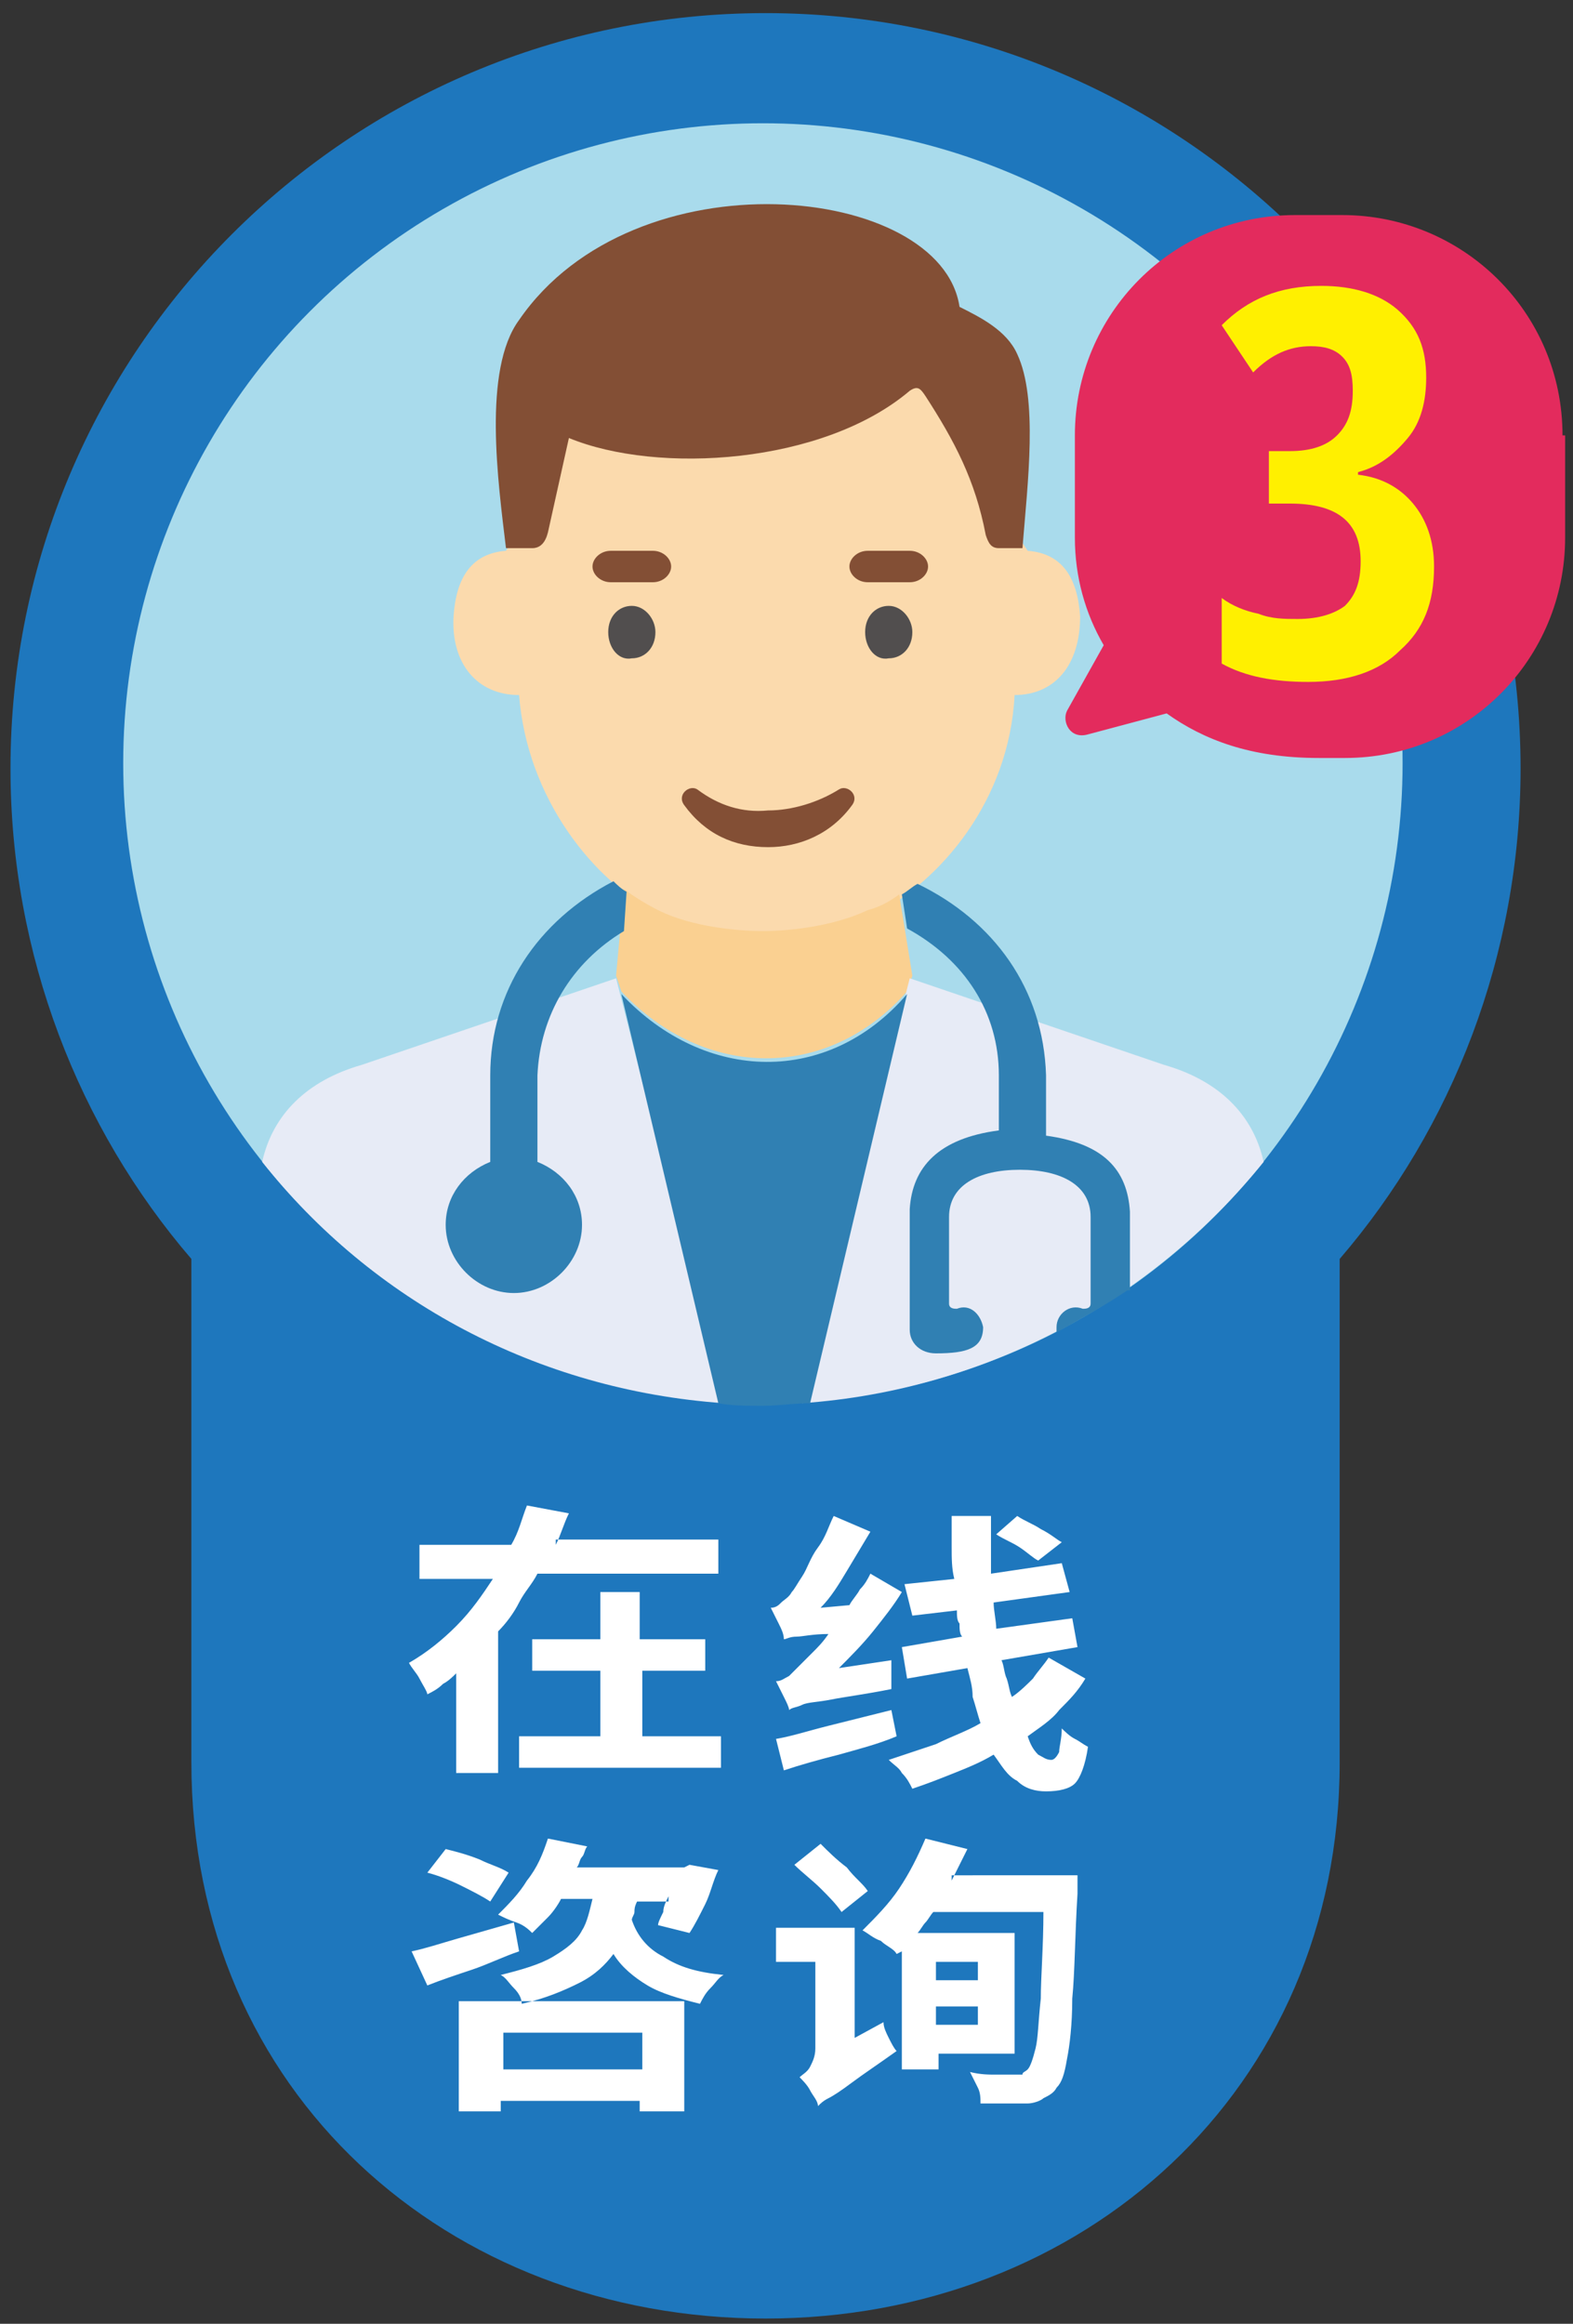
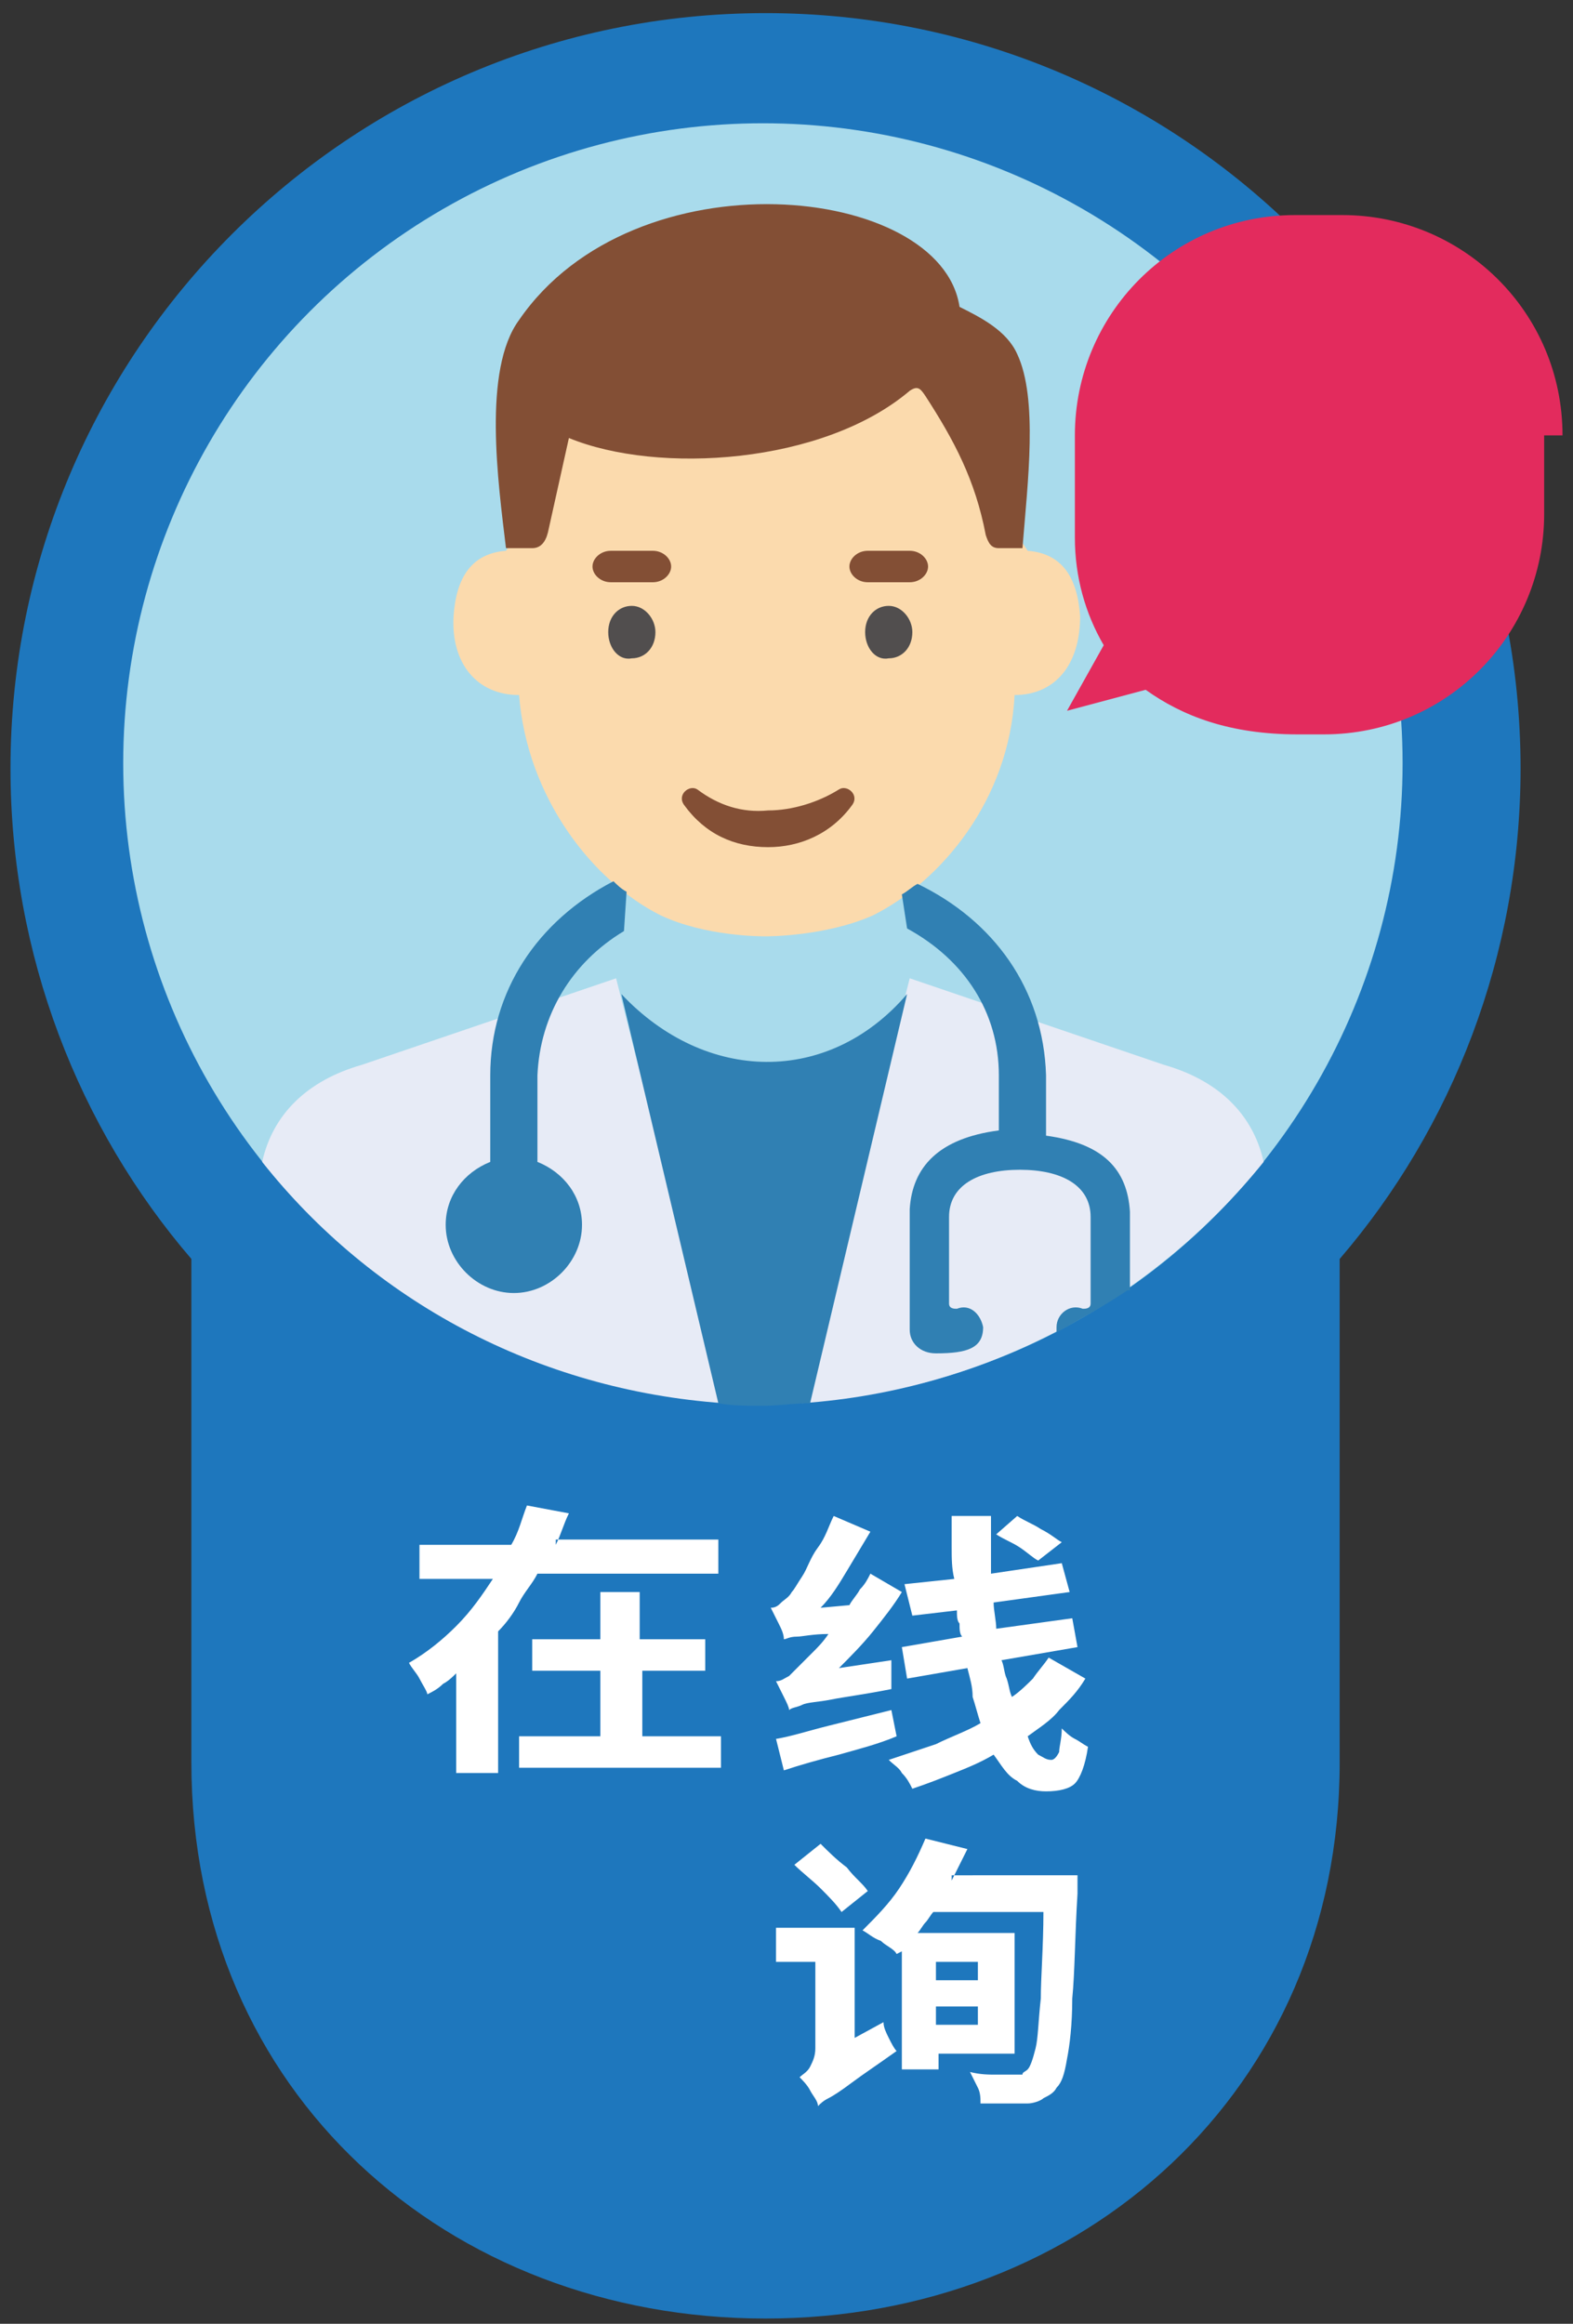
<svg xmlns="http://www.w3.org/2000/svg" version="1.1" id="图层_1" x="0px" y="0px" viewBox="0 0 60 88.6" style="enable-background:new 0 0 60 88.6;" xml:space="preserve">
  <rect x="0" y="0" width="60" height="88.6" fill="#333333" stroke="none" />
  <style type="text/css">
	.st0{fill:#1E77BD;}
	.st1{fill:#A9DBEC;}
	.st2{fill:#FBDAAD;}
	.st3{fill-rule:evenodd;clip-rule:evenodd;fill:#834F35;}
	.st4{fill:#834F35;}
	.st5{fill:#514E4E;}
	.st6{fill-rule:evenodd;clip-rule:evenodd;fill:#FAD091;}
	.st7{fill:#E7EBF6;}
	.st8{fill:#3080B3;}
	.st9{fill:#E32B5D;}
	.st10{fill-rule:evenodd;clip-rule:evenodd;fill:#FFF000;}
	.st11{fill-rule:evenodd;clip-rule:evenodd;fill:#FFFFFF;}
</style>
  <path class="st0" d="M7.3,48c-4.3-5-6.9-11.6-6.9-18.7c0-15.9,12.9-28.8,28.8-28.8s28.8,12.9,28.8,28.8c0,7.1-2.6,13.7-6.9,18.7  v19.2c0,12.5-9.8,21.2-21.9,21.2c-12.1,0-21.9-8.6-21.9-21.2V48z" />
  <g>
    <circle class="st1" cx="29.1" cy="29.1" r="24.4" />
    <path class="st1" d="M29.1,29.1" />
  </g>
  <g>
    <path class="st2" d="M29.2,35.7c-0.2,0-2.3,0-4-0.8c-2.6-1.3-5.1-4.5-5.4-8.4c-1.6,0-2.6-1.2-2.5-3c0.1-1.5,0.7-2.4,2-2.5l0.2-0.3   l1.1-5l14.2-2.1l3.1,2.1l1.1,5l0.2,0.3c1.3,0.1,1.9,1,2,2.5c0,1.9-1,3-2.5,3c-0.2,4-2.8,7.1-5.4,8.4C31.5,35.7,29.3,35.7,29.2,35.7   z" />
    <path class="st3" d="M19.3,20.9h1c0.3,0,0.5-0.2,0.6-0.6l0.8-3.6c3.4,1.4,9.7,1,13-1.8c0.3-0.2,0.4-0.1,0.6,0.2   c1.1,1.7,1.9,3.2,2.3,5.3c0.1,0.3,0.2,0.5,0.5,0.5H39c0.2-2.5,0.6-5.7-0.2-7.4c-0.4-0.9-1.4-1.4-2.2-1.8C35.9,7,24.2,5.8,19.8,12.2   C18.4,14.1,19,18.4,19.3,20.9z" />
    <g>
      <path class="st4" d="M22.6,21.6c0-0.3,0.3-0.6,0.7-0.6h1.6c0.4,0,0.7,0.3,0.7,0.6l0,0c0,0.3-0.3,0.6-0.7,0.6h-1.6    C22.9,22.2,22.6,21.9,22.6,21.6L22.6,21.6L22.6,21.6z" />
-       <path class="st4" d="M24.1,21.6" />
    </g>
    <path class="st4" d="M26.1,30.7c-0.3-0.4,0.2-0.8,0.5-0.6c0.8,0.6,1.7,0.9,2.7,0.8c0.9,0,1.9-0.3,2.7-0.8c0.3-0.2,0.8,0.2,0.5,0.6   c-0.8,1.1-2,1.6-3.2,1.6C28,32.3,26.9,31.8,26.1,30.7z" />
    <g>
      <path class="st5" d="M23.2,24.1c0-0.6,0.4-1,0.9-1c0.5,0,0.9,0.5,0.9,1c0,0.6-0.4,1-0.9,1C23.6,25.2,23.2,24.7,23.2,24.1z" />
-       <path class="st5" d="M24.1,24.1" />
    </g>
    <g>
      <path class="st4" d="M32.4,21.6c0-0.3,0.3-0.6,0.7-0.6h1.6c0.4,0,0.7,0.3,0.7,0.6l0,0c0,0.3-0.3,0.6-0.7,0.6h-1.6    C32.7,22.2,32.4,21.9,32.4,21.6L32.4,21.6L32.4,21.6z" />
      <path class="st4" d="M33.9,21.6" />
    </g>
    <g>
      <path class="st5" d="M33,24.1c0-0.6,0.4-1,0.9-1c0.5,0,0.9,0.5,0.9,1c0,0.6-0.4,1-0.9,1C33.4,25.2,33,24.7,33,24.1z" />
      <path class="st5" d="M33.9,24.1" />
    </g>
-     <path class="st6" d="M34.3,34.1l0.5,3.1l-0.2,0.6c-3,3.4-7.7,3.4-10.9,0l-0.2-0.6l0.3-3.3c0.4,0.3,0.9,0.6,1.3,0.8   c1.6,0.8,3.8,0.8,4,0.8c0.2,0,2.3,0,4-0.8C33.5,34.6,33.9,34.4,34.3,34.1z" />
    <path class="st7" d="M48.2,44.3c-4.2,5.2-10.5,8.7-17.6,9.2l4.1-16.2l9.7,3.3C46.5,41.2,47.8,42.5,48.2,44.3z" />
    <path class="st8" d="M43,49.2c-0.9,0.6-1.8,1.1-2.7,1.6c0-0.1,0-0.1,0-0.2c0-0.5,0.5-0.9,1-0.7c0.1,0,0.3,0,0.3-0.2v-3.3   c0-1.2-1.1-1.8-2.7-1.8c-1.6,0-2.7,0.6-2.7,1.8v3.3c0,0.2,0.2,0.2,0.3,0.2c0.5-0.2,0.9,0.2,1,0.7c0,0.8-0.6,1-1.8,1   c-0.6,0-1-0.4-1-0.9v-4.6c0.1-1.6,1.1-2.7,3.4-3V41c0-2.4-1.3-4.4-3.5-5.6l-0.2-1.3c0.2-0.1,0.4-0.3,0.6-0.4c2.9,1.4,4.8,4,4.9,7.3   v2.3c2.2,0.3,3.1,1.3,3.2,2.9V49.2z" />
    <path class="st7" d="M27.6,53.5C20.5,53,14.2,49.6,10,44.3c0.4-1.8,1.7-3.1,3.8-3.7l9.7-3.3L27.6,53.5z" />
    <path class="st8" d="M23.8,35.5c-2,1.2-3.2,3.2-3.3,5.5v3.3c1,0.4,1.7,1.3,1.7,2.4c0,1.4-1.2,2.6-2.6,2.6c-1.4,0-2.6-1.2-2.6-2.6   c0-1.1,0.7-2,1.7-2.4V41c0-3.2,1.8-5.9,4.7-7.4c0.1,0.1,0.3,0.3,0.5,0.4L23.8,35.5z" />
    <path class="st8" d="M30.9,53.5c-0.6,0-1.2,0.1-1.8,0.1c-0.6,0-1.2,0-1.7-0.1l-3.7-15.6c3.2,3.4,7.9,3.5,10.9,0L30.9,53.5z" />
  </g>
  <g>
-     <path class="st9" d="M59.6,16.6c0-4.7-3.8-8.4-8.4-8.4h-1.8c-4.7,0-8.4,3.8-8.4,8.4v3.9c0,1.5,0.4,2.9,1.1,4.1l-1.4,2.5   c-0.2,0.4,0.1,1.1,0.8,0.9l3-0.8c1.4,1,3.2,1.7,5.8,1.7h1c4.7,0,8.4-3.8,8.4-8.4V16.6z" />
+     <path class="st9" d="M59.6,16.6c0-4.7-3.8-8.4-8.4-8.4h-1.8c-4.7,0-8.4,3.8-8.4,8.4v3.9c0,1.5,0.4,2.9,1.1,4.1l-1.4,2.5   l3-0.8c1.4,1,3.2,1.7,5.8,1.7h1c4.7,0,8.4-3.8,8.4-8.4V16.6z" />
  </g>
  <g>
-     <path class="st10" d="M54.4,14.4c0,0.9-0.2,1.7-0.7,2.3c-0.5,0.6-1.1,1.1-1.9,1.3v0.1c0.9,0.1,1.6,0.5,2.1,1.1   c0.5,0.6,0.8,1.4,0.8,2.4c0,1.4-0.4,2.4-1.3,3.2c-0.8,0.8-2,1.2-3.5,1.2c-1.3,0-2.4-0.2-3.3-0.7v-2.5c0.4,0.3,0.9,0.5,1.4,0.6   c0.5,0.2,1,0.2,1.5,0.2c0.8,0,1.4-0.2,1.8-0.5c0.4-0.4,0.6-0.9,0.6-1.7c0-1.5-0.9-2.2-2.7-2.2h-0.8v-2h0.8c0.8,0,1.4-0.2,1.8-0.6   c0.4-0.4,0.6-0.9,0.6-1.7c0-0.6-0.1-1-0.4-1.3c-0.3-0.3-0.7-0.4-1.2-0.4c-0.8,0-1.5,0.3-2.2,1l-1.2-1.8c1-1,2.2-1.5,3.8-1.5   c1.2,0,2.2,0.3,2.9,0.9C54.1,12.5,54.4,13.3,54.4,14.4z" />
-   </g>
+     </g>
  <path class="st11" d="M24.4,63.7h2.5v-1.2h-2.5v-1.8h-1.5v1.8h-2.6v1.2h2.6v2.5h-3.1v1.2h7.7v-1.2h-3V63.7z M21.2,58.9  c0.2-0.4,0.3-0.8,0.5-1.2l-1.6-0.3c-0.2,0.5-0.3,1-0.6,1.5h-3.5v1.3h2.8c-0.4,0.6-0.8,1.2-1.4,1.8c-0.5,0.5-1.1,1-1.8,1.4  c0.1,0.2,0.3,0.4,0.4,0.6c0.1,0.2,0.3,0.5,0.3,0.6c0.2-0.1,0.4-0.2,0.6-0.4c0.2-0.1,0.4-0.3,0.5-0.4v3.8h1.6v-5.4  c0.3-0.3,0.6-0.7,0.8-1.1c0.2-0.4,0.5-0.7,0.7-1.1h6.9v-1.3H21.2z" />
  <path class="st11" d="M40.5,58.8c-0.2-0.1-0.4-0.3-0.8-0.5c-0.3-0.2-0.6-0.3-0.9-0.5L38,58.5c0.3,0.2,0.6,0.3,0.9,0.5  s0.5,0.4,0.7,0.5L40.5,58.8z M32,63.6c0.4-0.4,0.9-0.9,1.3-1.4c0.4-0.5,0.8-1,1.1-1.5L33.2,60c-0.1,0.2-0.2,0.4-0.4,0.6  c-0.1,0.2-0.3,0.4-0.4,0.6l-1.1,0.1c0.4-0.4,0.7-0.9,1-1.4c0.3-0.5,0.6-1,0.9-1.5l-1.4-0.6c-0.2,0.4-0.3,0.8-0.6,1.2  s-0.4,0.8-0.6,1.1c-0.2,0.3-0.3,0.5-0.4,0.6c-0.1,0.2-0.3,0.3-0.4,0.4c-0.1,0.1-0.2,0.2-0.4,0.2c0.1,0.2,0.2,0.4,0.3,0.6  c0.1,0.2,0.2,0.4,0.2,0.6c0.1,0,0.2-0.1,0.5-0.1c0.2,0,0.6-0.1,1.2-0.1c-0.2,0.3-0.4,0.5-0.6,0.7c-0.2,0.2-0.3,0.3-0.4,0.4  c-0.2,0.2-0.4,0.4-0.5,0.5c-0.2,0.1-0.3,0.2-0.5,0.2c0.1,0.2,0.2,0.4,0.3,0.6c0.1,0.2,0.2,0.4,0.2,0.5c0.1-0.1,0.3-0.1,0.5-0.2  c0.2-0.1,0.6-0.1,1.1-0.2c0.5-0.1,1.3-0.2,2.3-0.4c0-0.1,0-0.3,0-0.5c0-0.2,0-0.4,0-0.6L32,63.6z M34,65.2c-0.8,0.2-1.6,0.4-2.4,0.6  c-0.8,0.2-1.4,0.4-2,0.5l0.3,1.2c0.6-0.2,1.3-0.4,2.1-0.6c0.7-0.2,1.5-0.4,2.2-0.7L34,65.2z M40,63.2c-0.2,0.3-0.4,0.5-0.6,0.8  c-0.2,0.2-0.5,0.5-0.8,0.7c-0.1-0.2-0.1-0.4-0.2-0.7c-0.1-0.2-0.1-0.5-0.2-0.7l2.9-0.5l-0.2-1.1l-2.9,0.4c0-0.3-0.1-0.7-0.1-1  l2.9-0.4l-0.3-1.1l-2.7,0.4c0-0.3,0-0.7,0-1.1c0-0.4,0-0.7,0-1.1h-1.5c0,0.4,0,0.8,0,1.2c0,0.4,0,0.8,0.1,1.2l-1.9,0.2l0.3,1.2  l1.7-0.2c0,0.2,0,0.4,0.1,0.5c0,0.2,0,0.4,0.1,0.5l-2.3,0.4l0.2,1.2l2.3-0.4c0.1,0.4,0.2,0.7,0.2,1.1c0.1,0.3,0.2,0.7,0.3,1  c-0.5,0.3-1.1,0.5-1.7,0.8c-0.6,0.2-1.2,0.4-1.8,0.6c0.2,0.2,0.4,0.3,0.5,0.5c0.2,0.2,0.3,0.4,0.4,0.6c0.6-0.2,1.1-0.4,1.6-0.6  c0.5-0.2,1-0.4,1.5-0.7c0.3,0.4,0.5,0.8,0.9,1c0.3,0.3,0.7,0.4,1.1,0.4c0.5,0,0.9-0.1,1.1-0.3c0.2-0.2,0.4-0.7,0.5-1.4  c-0.2-0.1-0.3-0.2-0.5-0.3c-0.2-0.1-0.4-0.3-0.5-0.4c0,0.4-0.1,0.7-0.1,0.9c-0.1,0.2-0.2,0.3-0.3,0.3c-0.2,0-0.3-0.1-0.5-0.2  c-0.2-0.2-0.3-0.4-0.4-0.7c0.4-0.3,0.9-0.6,1.2-1c0.4-0.4,0.7-0.7,1-1.2L40,63.2z" />
-   <path class="st11" d="M19.4,71.4c-0.3-0.2-0.7-0.3-1.1-0.5c-0.5-0.2-0.9-0.3-1.3-0.4l-0.7,0.9c0.4,0.1,0.9,0.3,1.3,0.5  c0.4,0.2,0.8,0.4,1.1,0.6L19.4,71.4z M19.6,73.3c-0.7,0.2-1.4,0.4-2.1,0.6c-0.7,0.2-1.3,0.4-1.8,0.5l0.6,1.3  c0.5-0.2,1.1-0.4,1.7-0.6c0.6-0.2,1.2-0.5,1.8-0.7L19.6,73.3z M24.5,77.5v1.4h-5.3v-1.4H24.5z M17.5,80.5h1.6v-0.4h5.3v0.4h1.7v-4.2  h-8.6V80.5z M25.5,72.3c-0.1,0.2-0.2,0.4-0.2,0.6c-0.1,0.2-0.2,0.4-0.2,0.5l1.2,0.3c0.2-0.3,0.4-0.7,0.6-1.1  c0.2-0.4,0.3-0.9,0.5-1.3l-1.1-0.2l-0.2,0.1H22c0.1-0.1,0.1-0.3,0.2-0.4c0.1-0.1,0.1-0.3,0.2-0.4l-1.5-0.3c-0.2,0.6-0.4,1.1-0.8,1.6  c-0.3,0.5-0.7,0.9-1.1,1.3c0.2,0.1,0.4,0.2,0.7,0.3c0.3,0.1,0.5,0.3,0.6,0.4c0.2-0.2,0.4-0.4,0.6-0.6c0.2-0.2,0.4-0.5,0.5-0.7h1.2  c-0.1,0.4-0.2,0.9-0.4,1.2c-0.2,0.4-0.6,0.7-1.1,1c-0.5,0.3-1.2,0.5-2,0.7c0.2,0.1,0.3,0.3,0.5,0.5c0.2,0.2,0.3,0.4,0.3,0.6  c0.9-0.2,1.6-0.5,2.2-0.8c0.6-0.3,1-0.7,1.3-1.1c0.3,0.5,0.8,0.9,1.3,1.2c0.5,0.3,1.2,0.5,2,0.7c0.1-0.2,0.2-0.4,0.4-0.6  c0.2-0.2,0.3-0.4,0.5-0.5c-1-0.1-1.7-0.3-2.3-0.7c-0.6-0.3-1-0.8-1.2-1.4c0-0.1,0.1-0.2,0.1-0.3c0-0.1,0-0.2,0.1-0.4H25.5z" />
  <path class="st11" d="M33.1,72.1c-0.2-0.3-0.5-0.5-0.8-0.9c-0.4-0.3-0.7-0.6-1-0.9l-1,0.8c0.3,0.3,0.7,0.6,1,0.9  c0.3,0.3,0.6,0.6,0.8,0.9L33.1,72.1z M32.6,77.7v-4.2h-3v1.3h1.5v3.3c0,0.3-0.1,0.5-0.2,0.7c-0.1,0.2-0.3,0.3-0.4,0.4  c0.1,0.1,0.3,0.3,0.4,0.5c0.1,0.2,0.3,0.4,0.3,0.6c0.1-0.1,0.2-0.2,0.4-0.3c0.2-0.1,0.5-0.3,0.9-0.6c0.4-0.3,1-0.7,1.7-1.2  c-0.1-0.1-0.2-0.3-0.3-0.5c-0.1-0.2-0.2-0.4-0.2-0.6L32.6,77.7z M37.3,74.8v0.7h-1.6v-0.7H37.3z M35.7,77.2v-0.7h1.6v0.7H35.7z   M36.3,71.7c0.1-0.2,0.2-0.4,0.3-0.6c0.1-0.2,0.2-0.4,0.3-0.6l-1.6-0.4c-0.3,0.7-0.6,1.3-1,1.9c-0.4,0.6-0.9,1.1-1.4,1.6  c0.2,0.1,0.4,0.3,0.7,0.4c0.2,0.2,0.5,0.3,0.6,0.5l0.2-0.1v4.5h1.4v-0.6h2.9v-4.6h-3.7c0.1-0.1,0.2-0.3,0.3-0.4  c0.1-0.1,0.2-0.3,0.3-0.4h4.2c0,1.3-0.1,2.5-0.1,3.3c-0.1,0.9-0.1,1.5-0.2,1.9c-0.1,0.4-0.2,0.7-0.3,0.8c-0.1,0.1-0.2,0.1-0.2,0.2  c-0.1,0-0.2,0-0.3,0c-0.2,0-0.4,0-0.7,0c-0.3,0-0.6,0-1-0.1c0.1,0.2,0.2,0.4,0.3,0.6c0.1,0.2,0.1,0.4,0.1,0.6c0.4,0,0.7,0,1,0  c0.3,0,0.6,0,0.8,0c0.2,0,0.5-0.1,0.6-0.2c0.2-0.1,0.4-0.2,0.5-0.4c0.2-0.2,0.3-0.5,0.4-1.1c0.1-0.5,0.2-1.3,0.2-2.3  c0.1-1,0.1-2.4,0.2-4c0-0.1,0-0.2,0-0.4c0-0.2,0-0.2,0-0.3H36.3z" />
</svg>